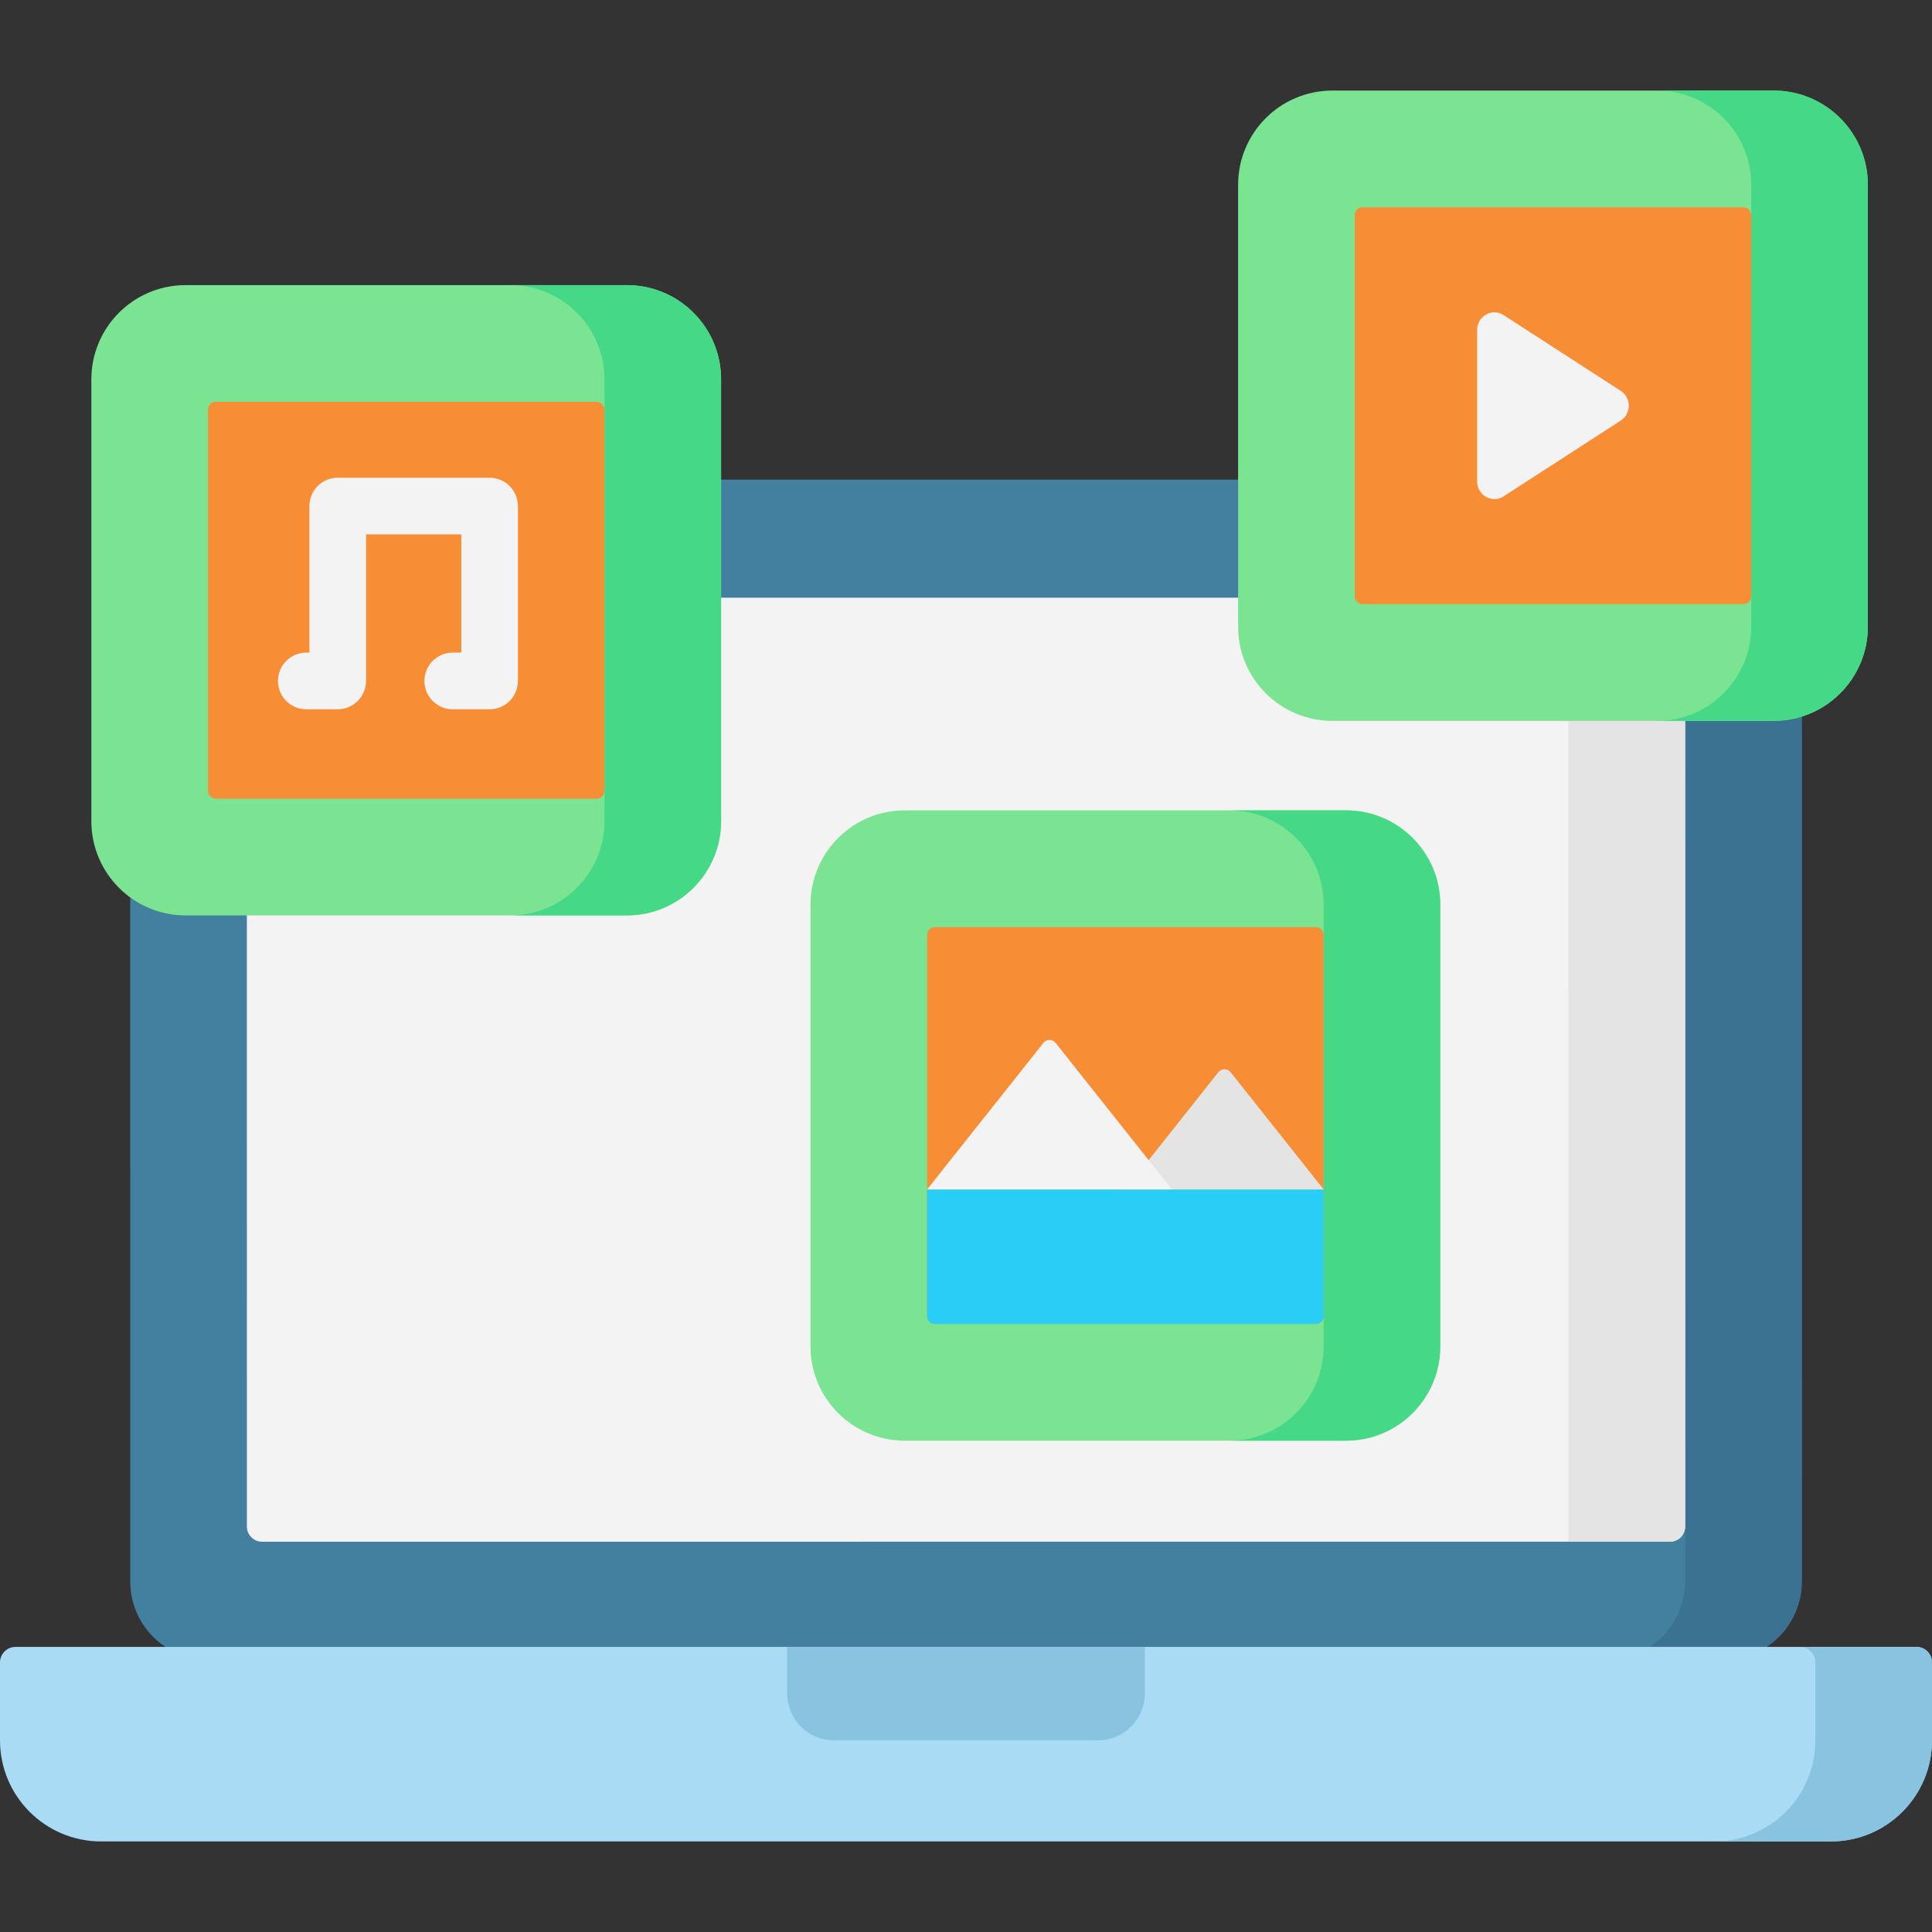
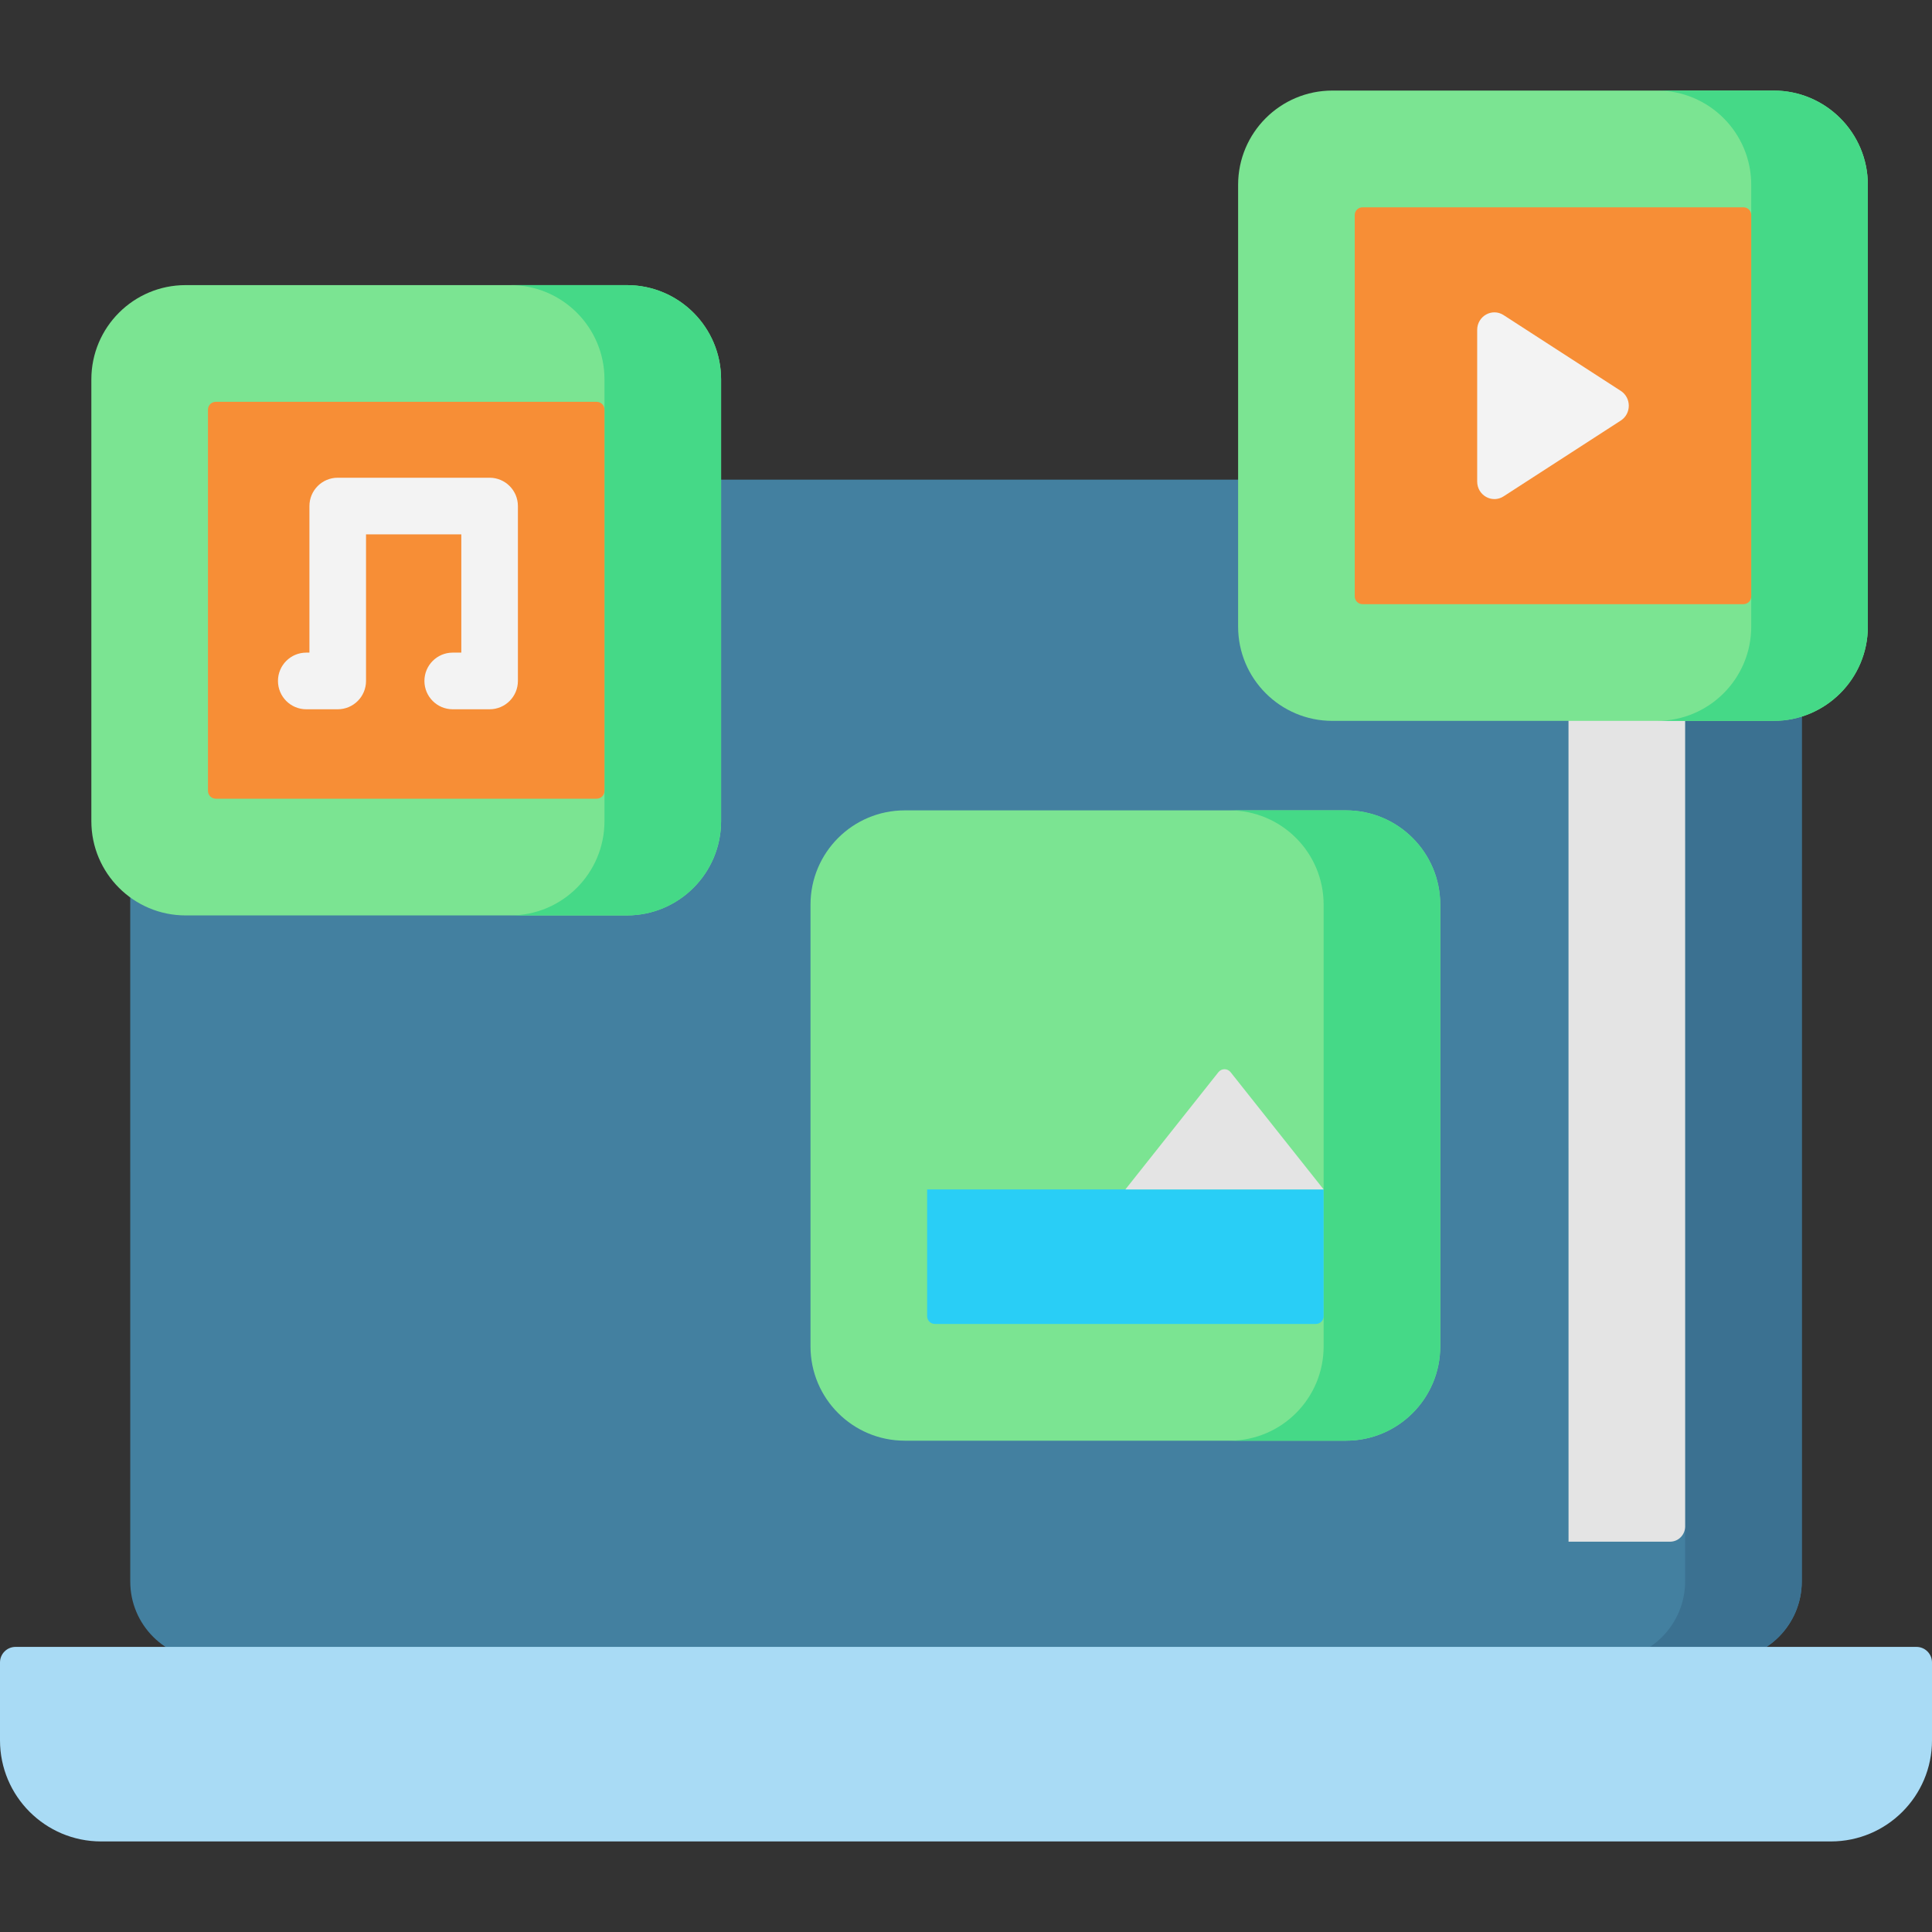
<svg xmlns="http://www.w3.org/2000/svg" id="Layer_1" enable-background="new 0 0 512 512" height="512" viewBox="0 0 512 512" width="512">
  <rect x="0" y="0" width="512" height="512" fill="#333333" stroke="none" />
  <g>
    <path d="m456.764 439.836-401.519.012c-11.446 0-20.726-9.278-20.726-20.725l-.008-271.274c0-11.446 9.278-20.726 20.725-20.726l401.519-.012c11.446 0 20.726 9.278 20.726 20.725l.008 271.274c0 11.446-9.279 20.726-20.725 20.726z" fill="#4380a0" />
    <path d="m477.489 418.989c0 11.509-9.22 20.849-20.604 20.849h-30.905c11.383 0 20.604-9.34 20.604-20.849l-.01-271.028c0-11.498-9.189-20.818-20.552-20.849h30.854c11.383 0 20.604 9.33 20.604 20.849z" fill="#3b7191" />
-     <path d="m446.583 404.516c0 2.236-1.791 4.048-4 4.048h-26.905l-346.251.01c-2.209 0-4-1.812-4-4.047l-.01-242.084c0-2.235 1.791-4.048 4-4.048l346.251-.01h26.906c2.209 0 4 1.812 4 4.048z" fill="#f3f3f3" />
    <path d="m442.583 408.564h-26.905l-.01-250.179h26.906c2.209 0 4 1.812 4 4.048l.01 242.084c-.001 2.235-1.791 4.047-4.001 4.047z" fill="#e4e4e4" />
    <path d="m485.203 488h-458.406c-14.8 0-26.797-11.997-26.797-26.797v-20.636c0-2.277 1.846-4.123 4.123-4.123h503.755c2.277 0 4.123 1.846 4.123 4.123v20.636c-.001 14.8-11.998 26.797-26.798 26.797z" fill="#a9dbf5" />
-     <path d="m507.879 436.444h-30.905c2.276 0 4.121 1.847 4.121 4.124v20.622c0 14.806-11.992 26.809-26.785 26.809h30.905c14.793.001 26.785-12.002 26.785-26.808v-20.622c0-2.278-1.845-4.125-4.121-4.125z" fill="#88c3e0" />
-     <path d="m291.02 461.191h-70.04c-6.831 0-12.368-5.537-12.368-12.368v-12.379h94.776v12.379c0 6.831-5.537 12.368-12.368 12.368z" fill="#88c3e0" />
    <path d="m356.698 381.796h-116.921c-13.798 0-24.984-11.186-24.984-24.984v-117.072c0-13.798 11.186-24.984 24.984-24.984h116.921c13.798 0 24.984 11.186 24.984 24.984v117.072c0 13.798-11.186 24.984-24.984 24.984z" fill="#7be492" />
    <path d="m356.709 214.756h-30.905c13.792 0 24.973 11.191 24.973 24.995v117.049c0 13.805-11.181 24.995-24.973 24.995h30.905c13.792 0 24.973-11.191 24.973-24.995v-117.049c0-13.805-11.181-24.995-24.973-24.995z" fill="#45d987" />
-     <path d="m245.698 348.801v-101.051c0-1.138.923-2.061 2.061-2.061h100.956c1.138 0 2.061.923 2.061 2.061v101.051c0 1.138-.923 2.061-2.061 2.061h-100.956c-1.138 0-2.061-.923-2.061-2.061z" fill="#f78e36" />
    <path d="m348.715 350.862h-100.956c-1.138 0-2.061-.923-2.061-2.061v-33.587h105.078v33.587c.001 1.138-.922 2.061-2.061 2.061z" fill="#29cef6" />
    <path d="m470.018 191.04h-116.921c-13.798 0-24.984-11.186-24.984-24.984v-117.072c0-13.798 11.186-24.984 24.984-24.984h116.921c13.798 0 24.984 11.186 24.984 24.984v117.072c0 13.798-11.186 24.984-24.984 24.984z" fill="#7be492" />
    <path d="m470.029 24h-30.905c13.792 0 24.973 11.191 24.973 24.995v117.049c0 13.805-11.181 24.995-24.973 24.995h30.905c13.792 0 24.973-11.191 24.973-24.995v-117.049c0-13.804-11.181-24.995-24.973-24.995z" fill="#45d987" />
    <path d="m359.018 158.045v-101.05c0-1.138.923-2.061 2.061-2.061h100.956c1.138 0 2.061.923 2.061 2.061v101.051c0 1.138-.923 2.061-2.061 2.061h-100.956c-1.138 0-2.061-.923-2.061-2.062z" fill="#f78e36" />
    <path d="m391.469 127.607v-40.174c0-3.667 3.961-5.892 6.995-3.93l31.064 20.087c2.825 1.827 2.825 6.034 0 7.861l-31.064 20.087c-3.034 1.961-6.995-.265-6.995-3.931z" fill="#f3f3f3" />
    <path d="m298.237 315.214h52.539l-24.656-31.077c-.825-1.04-2.402-1.04-3.227 0z" fill="#e4e4e4" />
-     <path d="m245.698 315.214h64.862l-30.817-38.842c-.825-1.04-2.402-1.04-3.227 0z" fill="#f3f3f3" />
    <path d="m166.115 242.596h-116.922c-13.798 0-24.984-11.186-24.984-24.984v-117.072c0-13.798 11.186-24.984 24.984-24.984h116.921c13.798 0 24.984 11.186 24.984 24.984v117.072c.001 13.798-11.185 24.984-24.983 24.984z" fill="#7be492" />
    <path d="m166.126 75.556h-30.906c13.792 0 24.973 11.191 24.973 24.995v117.049c0 13.805-11.181 24.995-24.973 24.995h30.905c13.792 0 24.973-11.191 24.973-24.995v-117.049c.001-13.805-11.18-24.995-24.972-24.995z" fill="#45d987" />
    <path d="m55.115 209.601v-101.051c0-1.138.923-2.061 2.061-2.061h100.956c1.138 0 2.061.923 2.061 2.061v101.051c0 1.138-.923 2.061-2.061 2.061h-100.956c-1.138 0-2.061-.923-2.061-2.061z" fill="#f78e36" />
    <path d="m129.75 126.603h-40.249c-4.142 0-7.5 3.361-7.5 7.507v38.84h-.837c-4.142 0-7.5 3.361-7.5 7.507s3.358 7.507 7.5 7.507h8.337c4.142 0 7.5-3.361 7.5-7.507v-38.84h25.249v31.333h-2.275c-4.142 0-7.5 3.361-7.5 7.507s3.358 7.507 7.5 7.507h9.775c4.142 0 7.5-3.361 7.5-7.507v-46.346c0-4.148-3.358-7.508-7.5-7.508z" fill="#f3f3f3" />
  </g>
</svg>